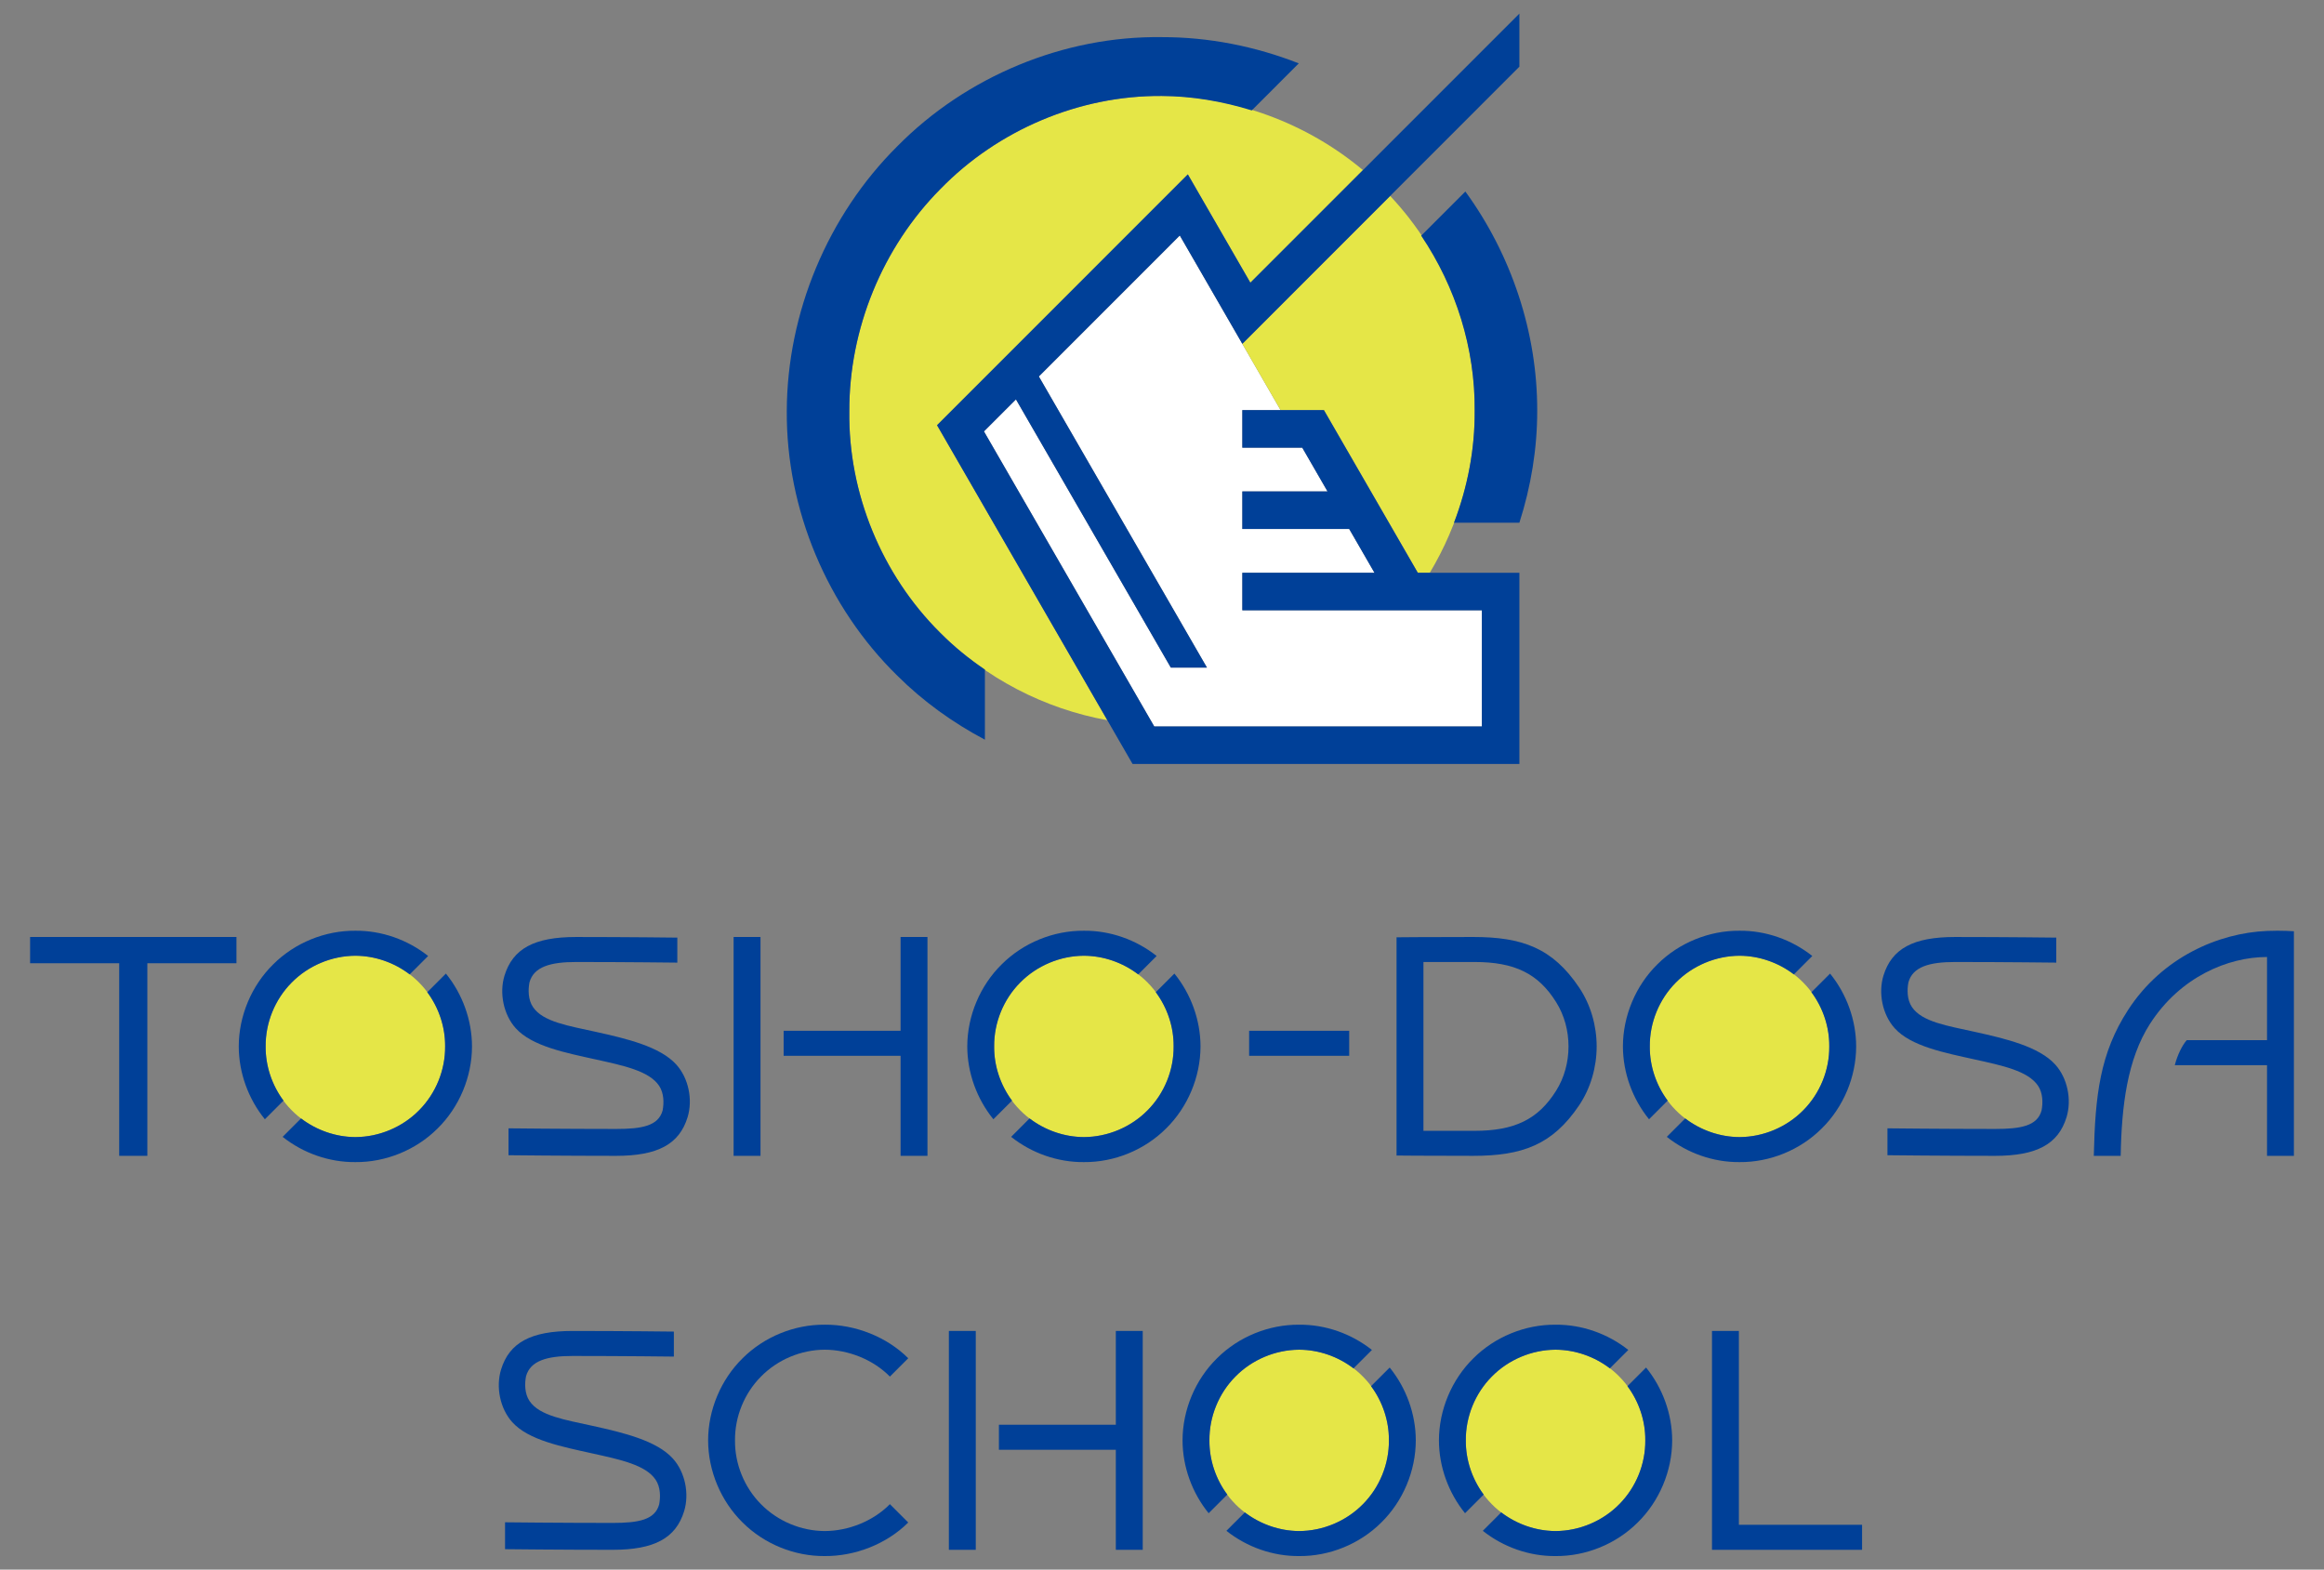
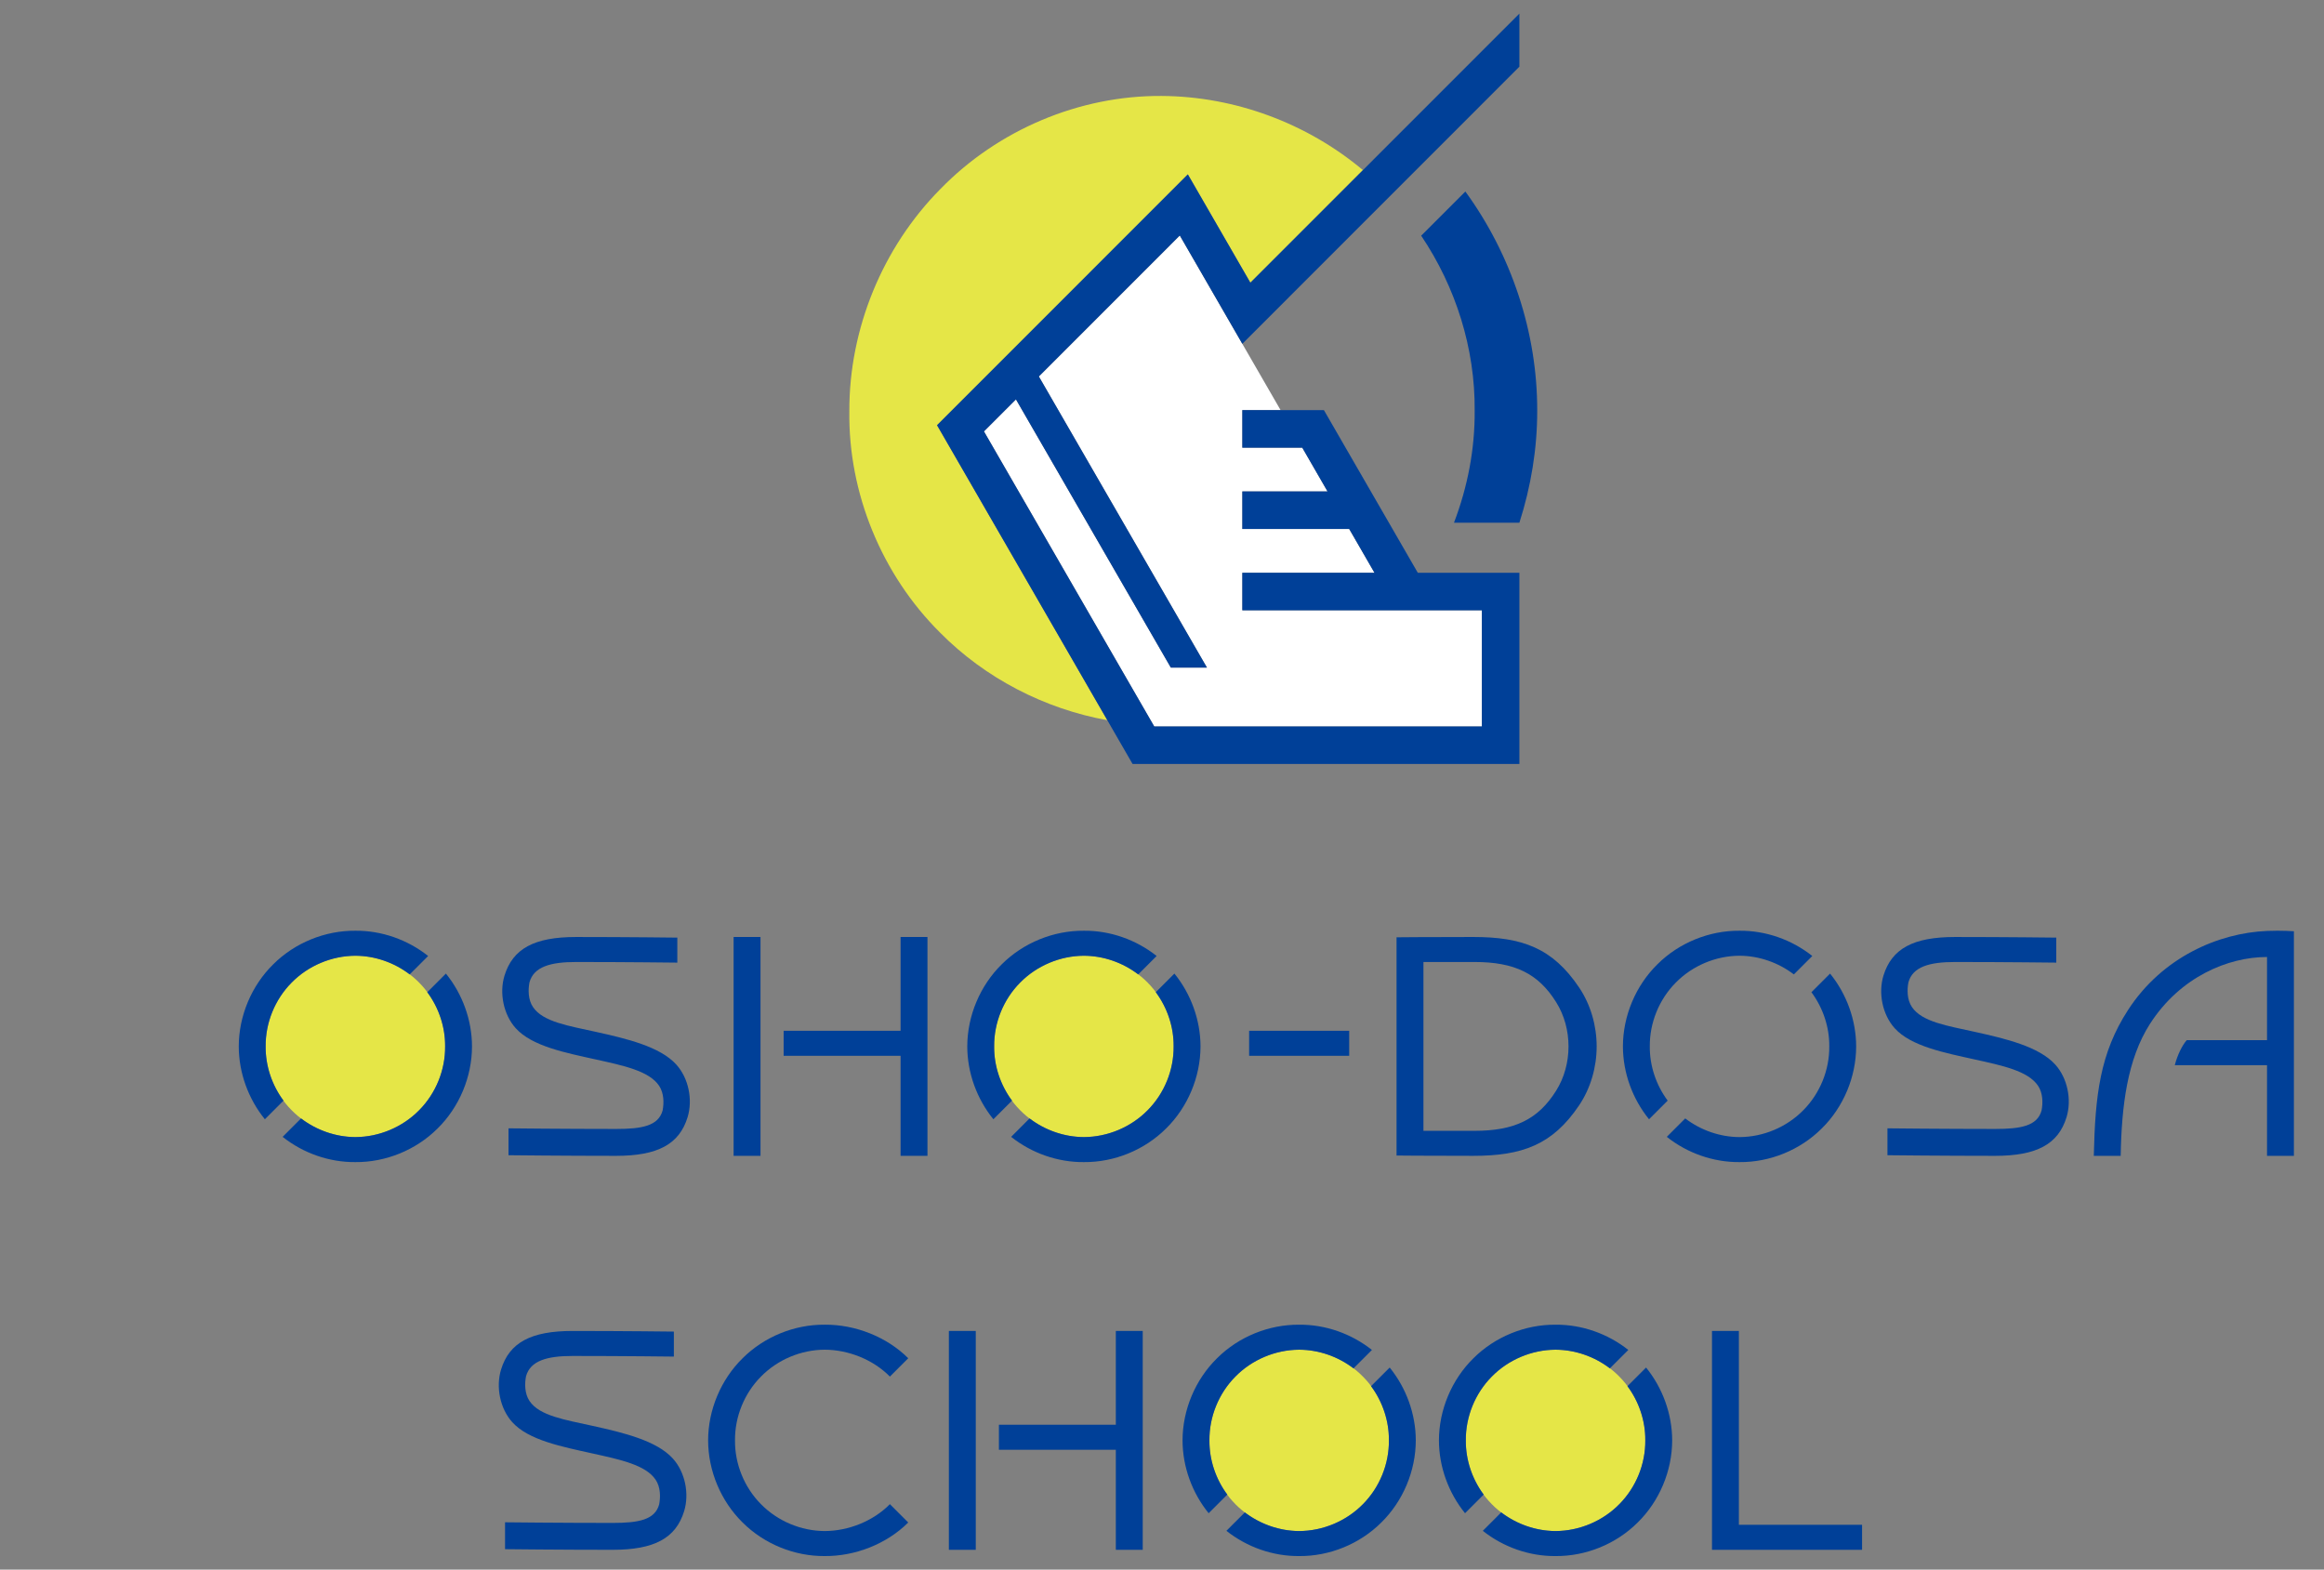
<svg xmlns="http://www.w3.org/2000/svg" id="_レイヤー_1" data-name="レイヤー_1" width="316.029" height="213.462" version="1.1" viewBox="0 0 316.029 213.462">
  <rect x="0" y="0" width="316.029" height="213.462" fill="#808080" stroke="none" />
  <defs>
    <style>
      .st0 {
        fill: #fff;
      }

      .st1 {
        fill: #004098;
      }

      .st2 {
        fill: #e5e647;
      }
    </style>
  </defs>
  <g>
    <g>
      <g>
        <path class="st2" d="M60.529,142.305c.03-3.205-1.258-6.386-3.529-8.674-2.257-2.3-5.435-3.644-8.674-3.657-3.239.013-6.417,1.356-8.674,3.657-2.271,2.288-3.559,5.469-3.529,8.674-.03,3.205,1.258,6.386,3.529,8.674,2.257,2.3,5.435,3.644,8.674,3.657,3.239-.013,6.417-1.356,8.674-3.657,2.271-2.288,3.559-5.469,3.529-8.674Z" />
        <g>
          <path class="st1" d="M38.552,149.675c-1.573-2.12-2.453-4.733-2.428-7.37-.03-3.205,1.258-6.386,3.529-8.674,2.257-2.3,5.435-3.644,8.674-3.657,2.666.01,5.282.934,7.386,2.54l2.506-2.506c-2.789-2.218-6.339-3.467-9.892-3.434-4.12-.037-8.241,1.64-11.169,4.563-2.952,2.897-4.685,7.015-4.69,11.169.005,3.583,1.3,7.136,3.55,9.905l2.535-2.535Z" />
          <path class="st1" d="M60.636,132.4l-2.535,2.535c1.573,2.12,2.453,4.733,2.428,7.37.03,3.205-1.258,6.386-3.529,8.674-2.257,2.3-5.435,3.644-8.674,3.657-2.666-.01-5.282-.934-7.386-2.539l-2.506,2.507c2.789,2.218,6.339,3.467,9.892,3.434,4.12.037,8.241-1.64,11.169-4.563,2.952-2.897,4.685-7.015,4.69-11.169-.005-3.583-1.3-7.136-3.549-9.905Z" />
        </g>
      </g>
      <g>
        <path class="st2" d="M159.596,142.305c.03-3.205-1.258-6.386-3.529-8.674-2.257-2.3-5.435-3.644-8.674-3.657-3.239.013-6.417,1.356-8.674,3.657-2.271,2.288-3.559,5.469-3.529,8.674-.03,3.205,1.258,6.386,3.529,8.674,2.257,2.3,5.435,3.644,8.674,3.657,3.239-.013,6.417-1.356,8.674-3.657,2.271-2.288,3.559-5.469,3.529-8.674Z" />
        <g>
          <path class="st1" d="M137.619,149.675c-1.573-2.12-2.453-4.733-2.428-7.37-.03-3.205,1.258-6.386,3.529-8.674,2.257-2.3,5.435-3.644,8.674-3.657,2.666.01,5.282.934,7.386,2.54l2.506-2.506c-2.789-2.218-6.339-3.467-9.892-3.434-4.12-.037-8.241,1.64-11.169,4.563-2.952,2.897-4.685,7.015-4.69,11.169.005,3.583,1.3,7.136,3.55,9.905l2.535-2.535Z" />
          <path class="st1" d="M159.703,132.4l-2.535,2.535c1.573,2.12,2.453,4.733,2.428,7.37.03,3.205-1.258,6.386-3.529,8.674-2.257,2.3-5.435,3.644-8.674,3.657-2.666-.01-5.282-.934-7.386-2.539l-2.506,2.507c2.789,2.218,6.339,3.467,9.892,3.434,4.12.037,8.241-1.64,11.169-4.563,2.952-2.897,4.685-7.015,4.69-11.169-.005-3.583-1.3-7.136-3.549-9.905Z" />
        </g>
      </g>
      <g>
-         <path class="st2" d="M248.754,142.305c.03-3.205-1.258-6.386-3.529-8.674-2.257-2.3-5.435-3.644-8.674-3.657-3.239.013-6.417,1.356-8.674,3.657-2.271,2.288-3.559,5.469-3.529,8.674-.03,3.205,1.258,6.386,3.529,8.674,2.257,2.3,5.435,3.644,8.674,3.657,3.239-.013,6.417-1.356,8.674-3.657,2.271-2.288,3.559-5.469,3.529-8.674Z" />
        <g>
          <path class="st1" d="M226.777,149.675c-1.573-2.12-2.453-4.733-2.428-7.37-.03-3.205,1.258-6.386,3.529-8.674,2.257-2.3,5.435-3.644,8.674-3.657,2.666.01,5.282.934,7.386,2.54l2.506-2.506c-2.789-2.218-6.339-3.467-9.892-3.434-4.12-.037-8.241,1.64-11.169,4.563-2.952,2.897-4.685,7.015-4.69,11.169.005,3.583,1.3,7.136,3.55,9.905l2.535-2.535Z" />
          <path class="st1" d="M248.861,132.4l-2.535,2.535c1.573,2.12,2.453,4.733,2.428,7.37.03,3.205-1.258,6.386-3.529,8.674-2.257,2.3-5.435,3.644-8.674,3.657-2.666-.01-5.282-.934-7.386-2.539l-2.506,2.507c2.789,2.218,6.339,3.467,9.892,3.434,4.12.037,8.241-1.64,11.169-4.563,2.952-2.897,4.685-7.015,4.69-11.169-.005-3.583-1.3-7.136-3.549-9.905Z" />
        </g>
      </g>
      <rect class="st1" x="169.863" y="140.18" width="13.606" height="3.401" />
      <g>
        <rect class="st1" x="99.76" y="127.424" width="3.657" height="29.763" />
        <polygon class="st1" points="122.464 127.424 122.464 140.179 106.562 140.179 106.562 143.581 122.464 143.581 122.464 157.186 126.121 157.186 126.121 127.424 122.464 127.424" />
      </g>
-       <polygon class="st1" points="32.155 127.424 4.093 127.424 4.093 130.995 16.211 130.995 16.211 157.186 20.038 157.186 20.038 130.995 32.155 130.995 32.155 127.424" />
      <path class="st1" d="M308.28,126.602c-6.554.272-14.196,3.531-18.877,10.716-3.849,5.908-4.491,11.669-4.678,19.869h3.657c.12-6.753.889-13.132,3.982-17.948,4.092-6.372,10.593-9.094,15.917-9.094v11.31h-10.918c-.637.721-1.295,2.097-1.624,3.402h12.542v12.329h3.656v-30.542s-1.645-.126-3.656-.043Z" />
      <path class="st1" d="M214.739,134.297c-3.619-5.391-7.759-6.873-14.404-6.873-6.771,0-10.427.042-10.427.042v29.678s3.657.042,10.427.042c6.644,0,10.785-1.482,14.404-6.873,1.573-2.343,2.382-5.189,2.382-8.009s-.809-5.664-2.382-8.008ZM211.604,148.336c-2.435,3.893-5.652,5.449-11.098,5.449h-6.94v-22.96h6.94c5.446,0,8.663,1.555,11.098,5.449,1.134,1.802,1.69,3.916,1.69,6.031s-.556,4.23-1.69,6.032Z" />
      <path class="st1" d="M91.969,144.775c-2.218-2.455-6.785-3.528-10.916-4.444-3.717-.824-7.209-1.35-8.571-3.373-.685-1.018-.671-2.374-.484-3.354.576-2.135,2.871-2.778,6.329-2.778,6.988,0,13.779.085,13.779.085v-3.401s-6.792-.085-13.779-.085c-5.669,0-8.594,1.583-9.721,5.246-.726,2.36-.152,5.304,1.53,7.165,2.218,2.455,6.785,3.334,10.917,4.25,3.717.824,7.209,1.544,8.571,3.567.685,1.018.671,2.374.484,3.354-.576,2.135-2.871,2.523-6.329,2.523-6.988,0-14.63-.085-14.63-.085v3.657s7.642.085,14.63.085c5.669,0,8.594-1.583,9.721-5.246.726-2.36.152-5.304-1.53-7.165Z" />
      <path class="st1" d="M279.485,144.775c-2.218-2.455-6.785-3.528-10.916-4.444-3.717-.824-7.209-1.35-8.571-3.373-.685-1.018-.671-2.374-.484-3.354.576-2.135,2.871-2.778,6.329-2.778,6.988,0,13.779.085,13.779.085v-3.401s-6.792-.085-13.779-.085c-5.669,0-8.594,1.583-9.721,5.246-.726,2.36-.152,5.304,1.53,7.165,2.218,2.455,6.785,3.334,10.917,4.25,3.717.824,7.209,1.544,8.571,3.567.685,1.018.671,2.374.484,3.354-.576,2.135-2.871,2.523-6.329,2.523-6.988,0-14.63-.085-14.63-.085v3.657s7.642.085,14.63.085c5.669,0,8.594-1.583,9.721-5.246.726-2.36.152-5.304-1.53-7.165Z" />
    </g>
    <g>
      <g>
        <path class="st2" d="M188.87,195.881c.03-3.205-1.258-6.386-3.529-8.674-2.257-2.3-5.435-3.644-8.674-3.657-3.239.013-6.417,1.356-8.674,3.657-2.271,2.288-3.559,5.469-3.529,8.674-.03,3.205,1.258,6.386,3.529,8.674,2.257,2.3,5.435,3.644,8.674,3.657,3.239-.013,6.417-1.356,8.674-3.657,2.271-2.288,3.559-5.469,3.529-8.674Z" />
        <g>
          <path class="st1" d="M166.893,203.251c-1.573-2.12-2.453-4.733-2.428-7.37-.03-3.205,1.258-6.386,3.529-8.674,2.257-2.3,5.435-3.644,8.674-3.657,2.666.01,5.282.934,7.386,2.54l2.506-2.506c-2.789-2.218-6.339-3.467-9.892-3.434-4.12-.037-8.241,1.64-11.169,4.563-2.952,2.897-4.685,7.015-4.69,11.169.005,3.583,1.3,7.136,3.55,9.905l2.535-2.535Z" />
          <path class="st1" d="M188.977,185.976l-2.535,2.535c1.573,2.12,2.453,4.733,2.428,7.37.03,3.205-1.258,6.386-3.529,8.674-2.257,2.3-5.435,3.644-8.674,3.657-2.666-.01-5.282-.934-7.386-2.539l-2.506,2.507c2.789,2.218,6.339,3.467,9.892,3.434,4.12.037,8.241-1.64,11.169-4.563,2.952-2.897,4.685-7.015,4.69-11.169-.005-3.583-1.3-7.136-3.549-9.905Z" />
        </g>
      </g>
      <g>
        <path class="st2" d="M223.735,195.881c.03-3.205-1.258-6.386-3.529-8.674-2.257-2.3-5.435-3.644-8.674-3.657-3.239.013-6.417,1.356-8.674,3.657-2.271,2.288-3.559,5.469-3.529,8.674-.03,3.205,1.258,6.386,3.529,8.674,2.257,2.3,5.435,3.644,8.674,3.657,3.239-.013,6.417-1.356,8.674-3.657,2.271-2.288,3.559-5.469,3.529-8.674Z" />
        <g>
          <path class="st1" d="M201.758,203.251c-1.573-2.12-2.453-4.733-2.428-7.37-.03-3.205,1.258-6.386,3.529-8.674,2.257-2.3,5.435-3.644,8.674-3.657,2.666.01,5.282.934,7.386,2.54l2.506-2.506c-2.789-2.218-6.339-3.467-9.892-3.434-4.12-.037-8.241,1.64-11.169,4.563-2.952,2.897-4.685,7.015-4.69,11.169.005,3.583,1.3,7.136,3.55,9.905l2.535-2.535Z" />
          <path class="st1" d="M223.842,185.976l-2.535,2.535c1.573,2.12,2.453,4.733,2.428,7.37.03,3.205-1.258,6.386-3.529,8.674-2.257,2.3-5.435,3.644-8.674,3.657-2.666-.01-5.282-.934-7.386-2.539l-2.506,2.507c2.789,2.218,6.339,3.467,9.892,3.434,4.12.037,8.241-1.64,11.169-4.563,2.952-2.897,4.685-7.015,4.69-11.169-.005-3.583-1.3-7.136-3.549-9.905Z" />
        </g>
      </g>
      <rect class="st1" x="129.033" y="181" width="3.657" height="29.763" />
      <polygon class="st1" points="151.737 181 151.737 193.755 135.836 193.755 135.836 197.157 151.737 197.157 151.737 210.763 155.394 210.763 155.394 181 151.737 181" />
      <polygon class="st1" points="236.462 207.361 236.462 181 232.805 181 232.805 210.763 253.214 210.763 253.214 207.361 236.462 207.361" />
      <path class="st1" d="M123.506,207.05c-2.928,2.922-7.233,4.6-11.353,4.563-4.12.037-8.241-1.64-11.169-4.563-2.952-2.897-4.685-7.015-4.69-11.169.005-4.154,1.738-8.272,4.69-11.169,2.928-2.922,7.049-4.6,11.169-4.563,4.12-.037,8.426,1.64,11.353,4.563l-2.495,2.495c-2.257-2.3-5.619-3.644-8.858-3.657-3.239.013-6.417,1.356-8.674,3.657-2.271,2.288-3.559,5.469-3.529,8.674-.03,3.205,1.258,6.386,3.529,8.674,2.257,2.3,5.435,3.644,8.674,3.657,3.239-.013,6.601-1.356,8.858-3.657l2.495,2.495Z" />
      <path class="st1" d="M91.499,198.351c-2.218-2.455-6.785-3.528-10.916-4.444-3.717-.824-7.209-1.35-8.571-3.373-.685-1.018-.671-2.374-.484-3.354.576-2.135,2.871-2.778,6.329-2.778,6.988,0,13.779.085,13.779.085v-3.401s-6.792-.085-13.779-.085c-5.669,0-8.594,1.583-9.721,5.246-.726,2.36-.152,5.304,1.53,7.165,2.218,2.455,6.785,3.334,10.917,4.25,3.717.824,7.209,1.544,8.571,3.567.685,1.018.671,2.374.484,3.354-.576,2.135-2.871,2.523-6.329,2.523-6.988,0-14.63-.085-14.63-.085v3.657s7.642.085,14.63.085c5.669,0,8.594-1.583,9.721-5.246.726-2.36.152-5.304-1.53-7.165Z" />
    </g>
  </g>
  <g>
    <polygon class="st0" points="164.125 90.787 159.214 90.787 138.154 54.312 133.801 58.666 156.959 98.793 201.514 98.793 201.514 82.994 168.938 82.994 168.938 77.891 186.908 77.891 183.471 71.936 168.938 71.936 168.938 66.833 180.525 66.833 178.122 62.67 177.088 60.878 168.938 60.878 168.938 55.775 174.143 55.775 160.434 32.023 141.267 51.197 164.125 90.787" />
-     <path class="st2" d="M189.04,26.648l-20.102,20.109,5.205,9.019h5.891l12.766,22.116h1.629c3.978-6.631,6.17-14.311,6.107-22.054.09-10.732-4.116-21.365-11.494-29.189Z" />
    <path class="st2" d="M127.424,57.826l34.105-34.114,8.503,14.733,15.306-15.311c-7.592-6.375-17.42-10.033-27.387-10.085-11.203-.074-22.261,4.63-30.071,12.656-7.886,7.957-12.417,19.037-12.383,30.212-.151,11.152,4.403,22.226,12.343,30.12,6.122,6.185,14.181,10.356,22.74,11.906l-23.155-40.118Z" />
-     <path class="st1" d="M115.495,55.918c-.035-11.175,4.497-22.255,12.383-30.212,7.811-8.026,18.868-12.731,30.071-12.657,4.174.022,8.304.738,12.274,1.965l6.394-6.396c-5.927-2.324-12.267-3.58-18.624-3.566-13.337-.189-26.623,5.355-35.973,14.842-9.452,9.393-14.984,22.625-15.029,35.983-.095,13.391,5.501,26.686,15.028,36.008,3.502,3.494,7.552,6.395,11.914,8.71v-9.539c-2.182-1.479-4.237-3.142-6.096-5.02-7.94-7.894-12.493-18.968-12.343-30.12Z" />
    <path class="st1" d="M206.615,71.085c1.576-4.922,2.432-10.072,2.423-15.248.022-10.643-3.522-21.217-9.772-29.794l-6.006,6.008c4.707,6.995,7.344,15.342,7.273,23.786.043,5.213-.957,10.391-2.813,15.248h8.894Z" />
    <polygon class="st1" points="192.799 77.891 180.033 55.775 168.938 55.775 168.938 60.878 177.088 60.878 180.525 66.833 168.938 66.833 168.938 71.936 183.471 71.936 186.908 77.891 168.938 77.891 168.938 82.994 201.514 82.994 201.514 98.793 156.959 98.793 133.801 58.666 138.154 54.312 159.214 90.787 164.125 90.787 141.267 51.197 160.434 32.023 168.938 46.756 206.615 9.067 206.615 1.848 170.031 38.445 161.528 23.712 127.424 57.826 154.014 103.896 206.616 103.896 206.616 77.891 192.799 77.891" />
  </g>
</svg>